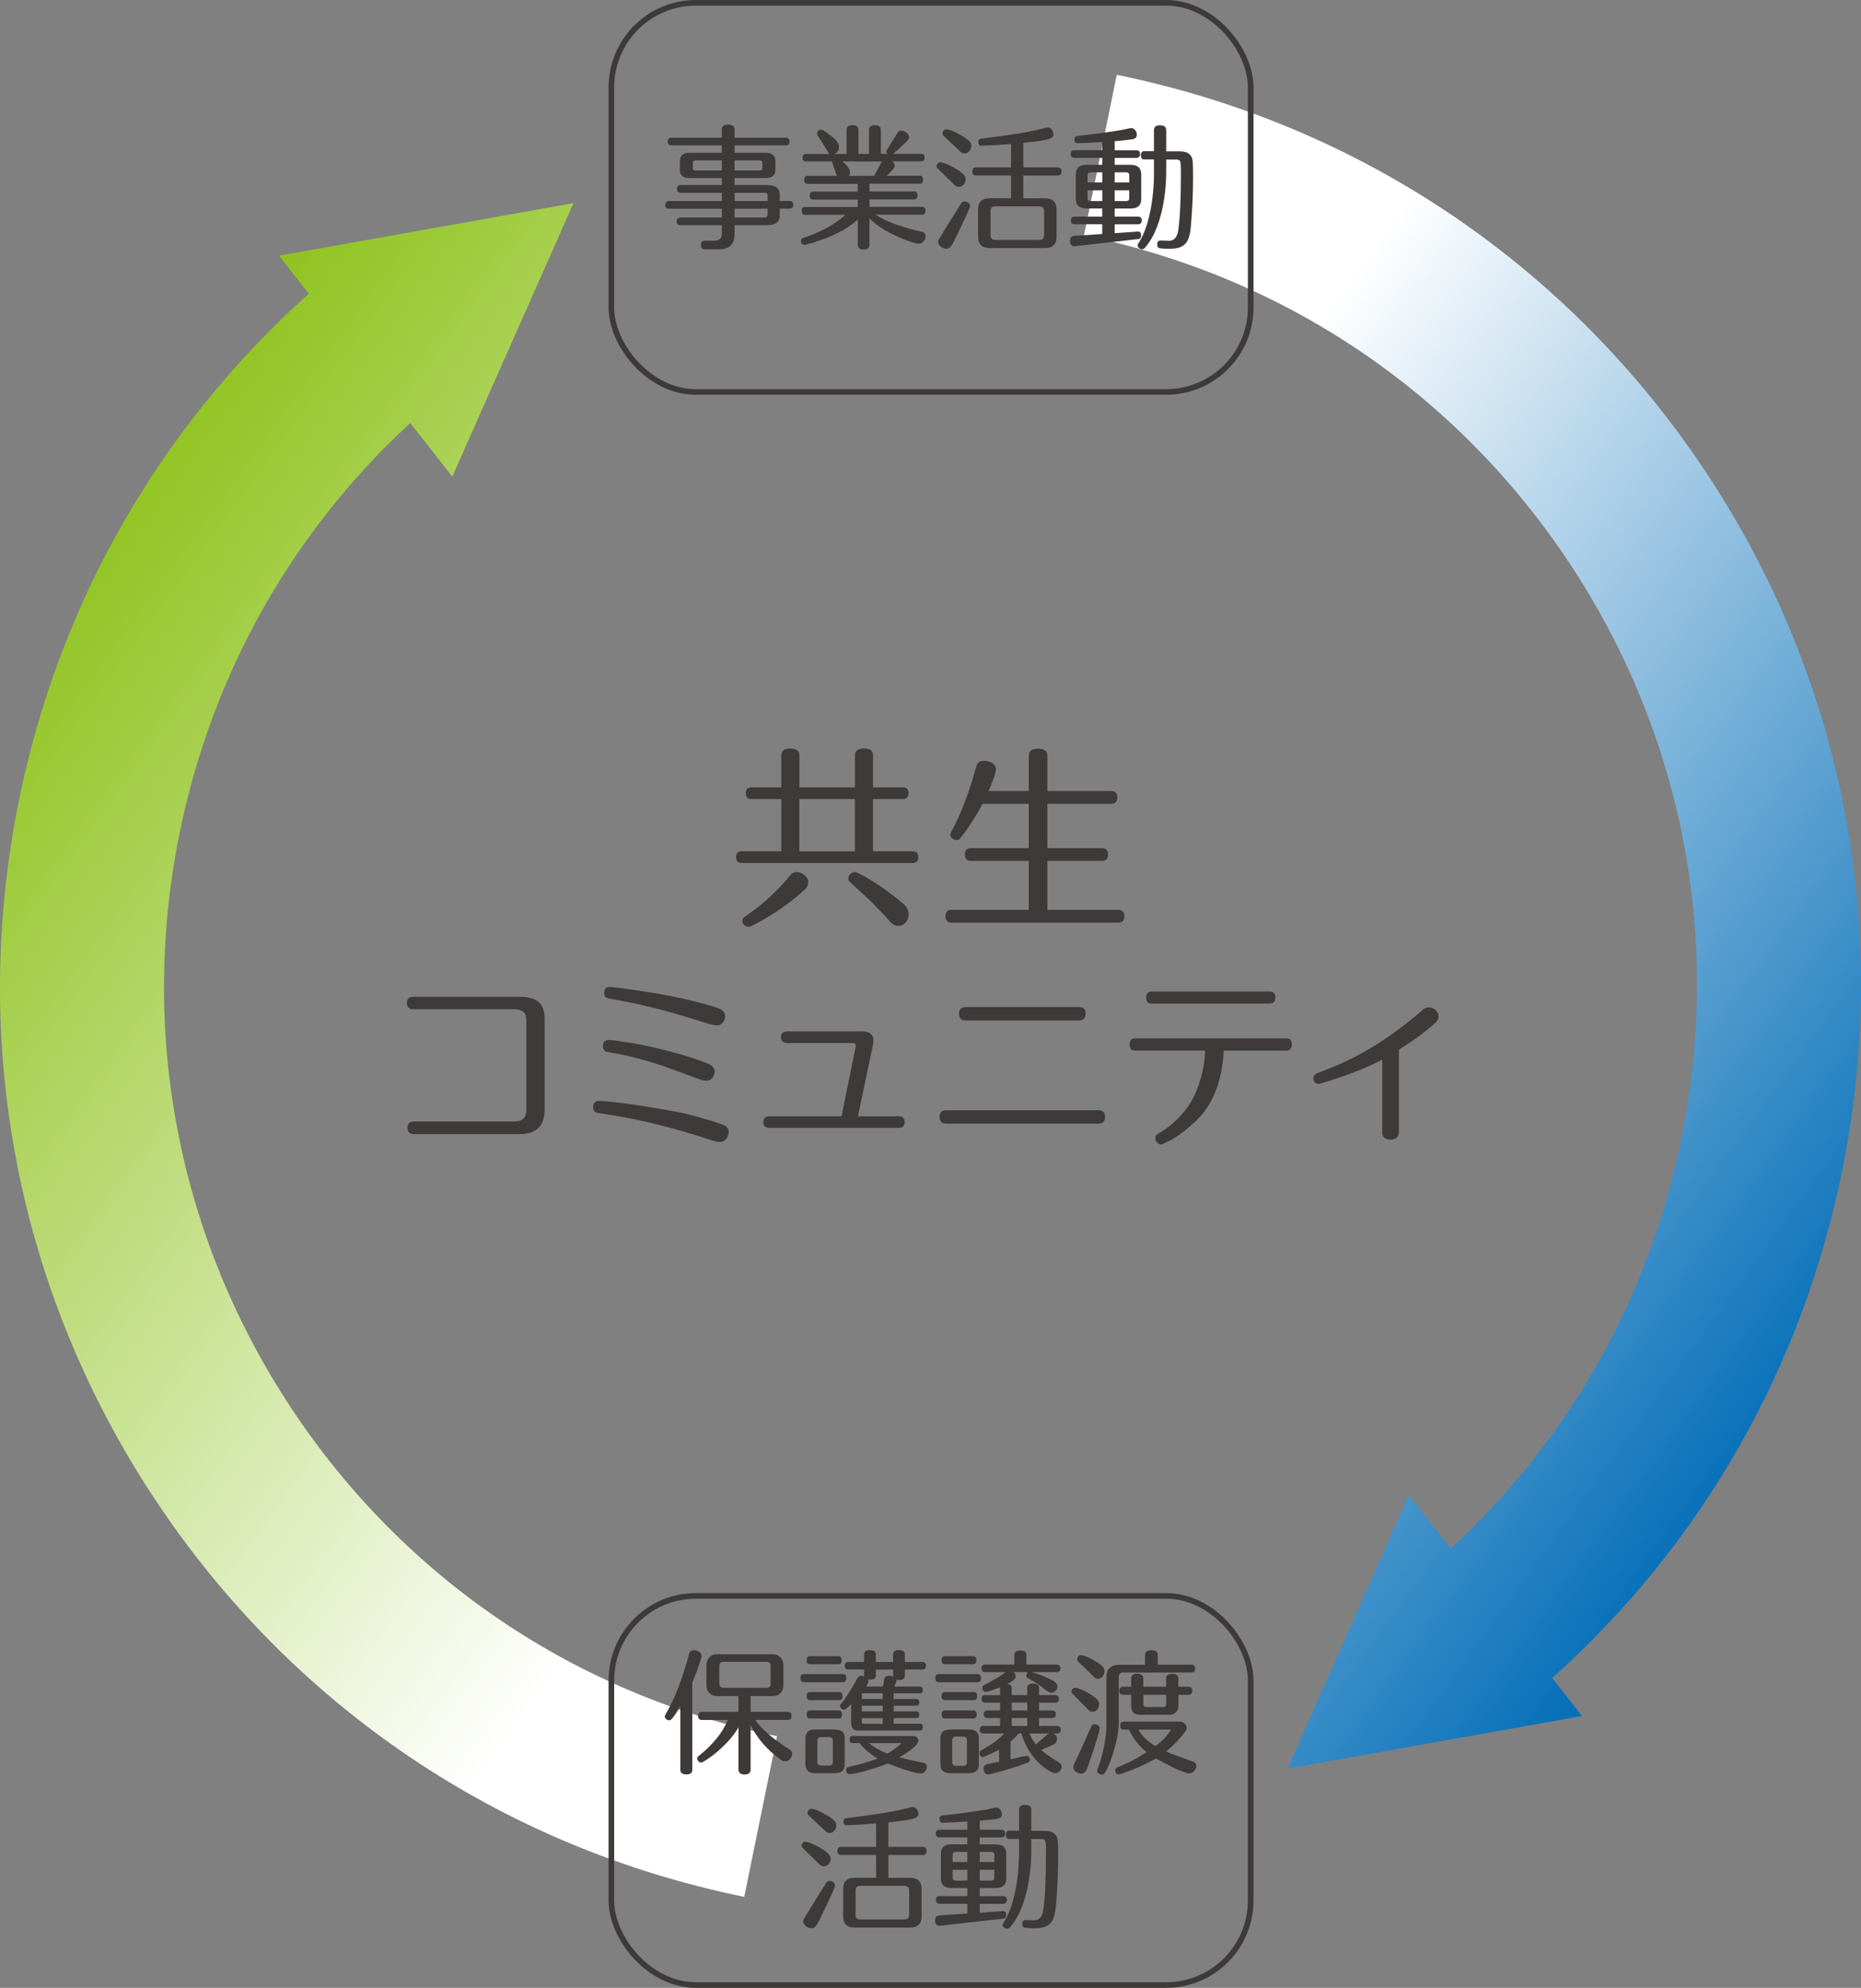
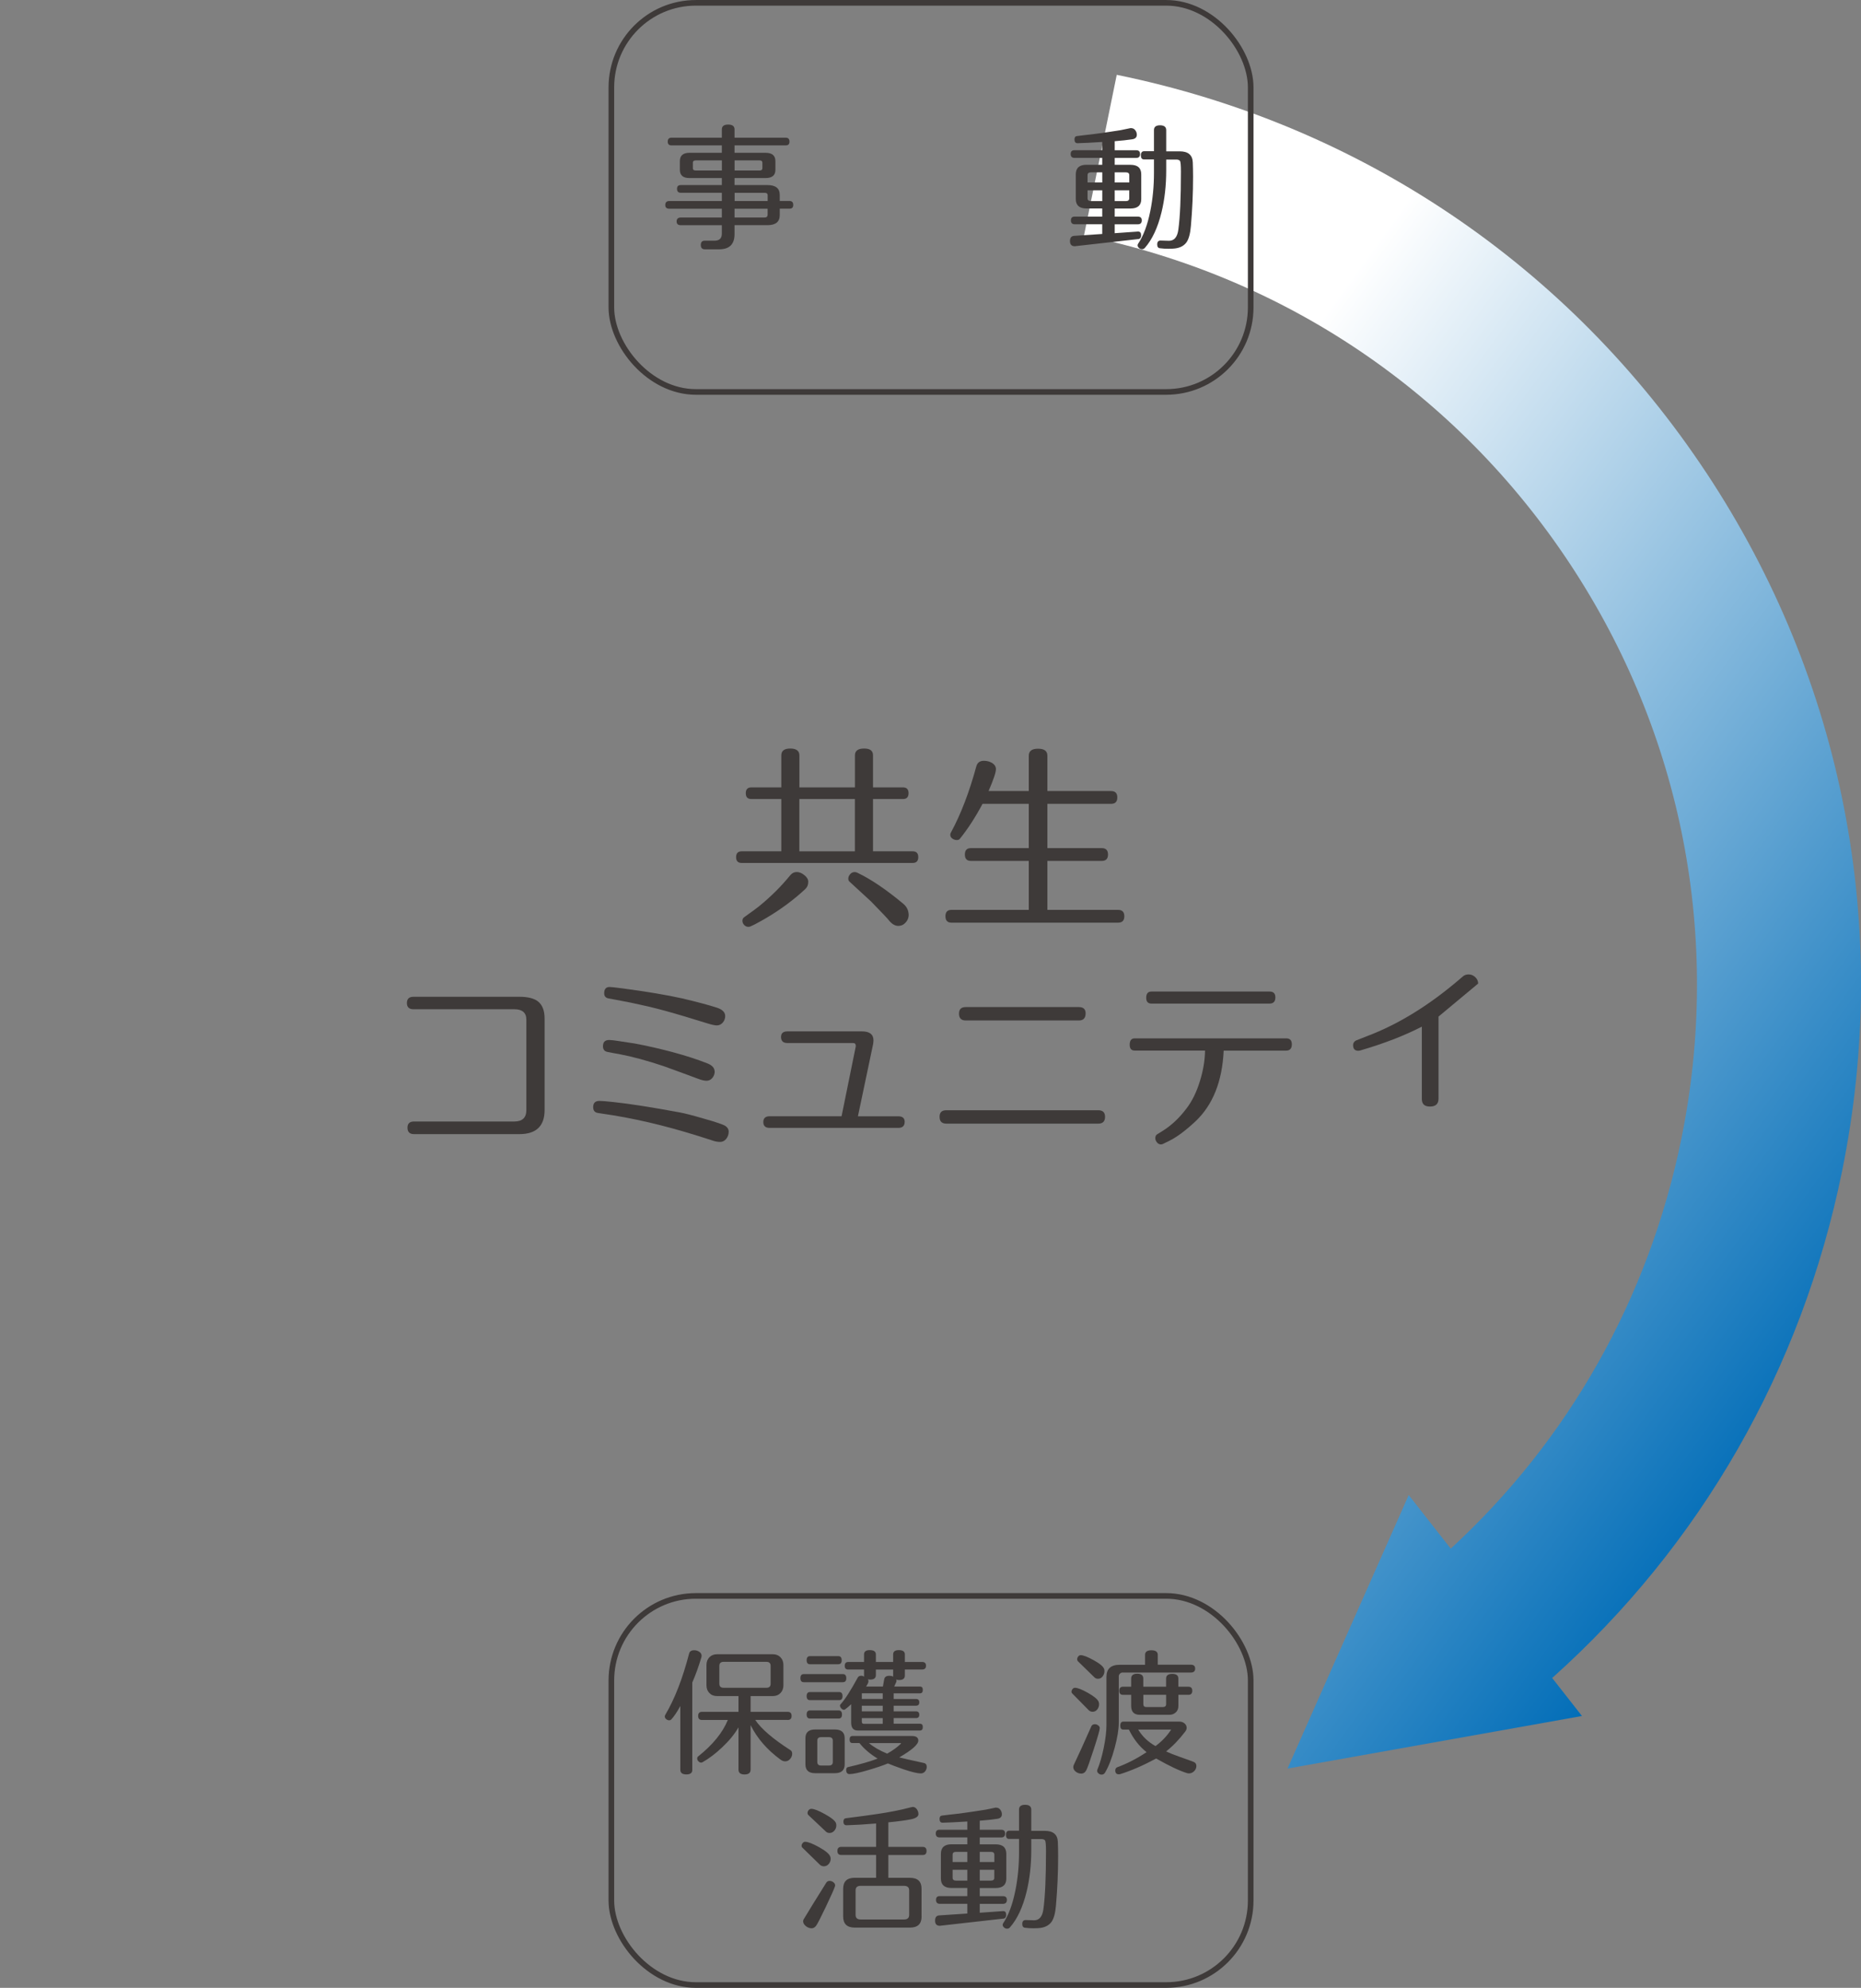
<svg xmlns="http://www.w3.org/2000/svg" id="_レイヤー_2" viewBox="0 0 454.01 484.85">
  <rect x="0" y="0" width="454.01" height="484.85" fill="#808080" stroke="none" />
  <defs>
    <style>.cls-1{fill:url(#linear-gradient);}.cls-2{fill:#3e3a39;}.cls-3{fill:url(#linear-gradient-2);}.cls-4{fill:none;stroke:#3e3a39;stroke-width:1.37px;}</style>
    <linearGradient id="linear-gradient" x1="187.44" y1="135.24" x2="452.07" y2="327.51" gradientUnits="userSpaceOnUse">
      <stop offset=".23" stop-color="#fff" />
      <stop offset="1" stop-color="#036eb8" />
    </linearGradient>
    <linearGradient id="linear-gradient-2" x1="451.88" y1="-1440.88" x2="716.52" y2="-1248.61" gradientTransform="translate(718.46 -1095.23) rotate(-180)" gradientUnits="userSpaceOnUse">
      <stop offset=".21" stop-color="#fff" />
      <stop offset="1" stop-color="#8fc31f" />
    </linearGradient>
  </defs>
  <g id="_コンテンツ">
    <path class="cls-1" d="m416.31,115.37c-33.42-50.53-84.51-85.02-143.87-97.12l-7.99,39.19c48.89,9.97,90.97,38.38,118.5,80,27.52,41.62,37.19,91.46,27.23,140.35-7.94,38.93-27.58,73.54-56.26,99.93l-10.25-13.07-29.57,66.71,71.84-12.82-7.27-9.27c36.13-32.3,60.85-75.15,70.7-123.5,12.1-59.36.36-119.88-33.06-170.41Z" />
-     <path class="cls-3" d="m37.7,365.53c33.42,50.53,84.51,85.02,143.87,97.12l7.99-39.19c-48.89-9.97-90.97-38.38-118.5-80-27.52-41.62-37.19-91.46-27.23-140.35,7.94-38.93,27.58-73.54,56.26-99.93l10.25,13.07,29.57-66.71-71.84,12.82,7.27,9.27C39.22,103.92,14.5,146.77,4.64,195.12c-12.1,59.36-.36,119.88,33.06,170.41Z" />
    <path class="cls-2" d="m190.23,52.45c0,1.65-1,2.47-3,2.47h-8.03v2.17c0,2.48-1.25,3.72-3.75,3.72h-3.49c-.66,0-.99-.35-.99-1.05s.31-1.05.92-1.05h2.4c1.21,0,1.81-.57,1.81-1.71v-2.07h-10.01c-.68,0-1.02-.31-1.02-.92s.34-.96,1.02-.96h10.01v-2.14h-12.81c-.66,0-.99-.3-.99-.89,0-.66.33-.99.99-.99h12.81v-2.01h-10.01c-.61,0-.92-.32-.92-.96s.31-.92.92-.92h10.01v-1.71h-7.9c-1.56,0-2.34-.67-2.34-2.01v-2.11c0-1.36.78-2.04,2.34-2.04h7.9v-1.81h-12.28c-.62,0-.92-.31-.92-.92s.31-.96.92-.96h12.28v-2.01c0-.79.52-1.19,1.55-1.19s1.55.4,1.55,1.19v2.01h12.48c.61,0,.92.32.92.96s-.31.92-.92.92h-12.48v1.81h7.57c1.6,0,2.4.68,2.4,2.04v2.11c0,1.34-.8,2.01-2.4,2.01h-7.57v1.71h8.03c2,0,3,.8,3,2.4v1.48h2.37c.61,0,.92.32.92.96s-.31.92-.92.92h-2.37v1.55Zm-14.12-13.33h-6.39c-.46,0-.69.19-.69.56v1.35c0,.37.23.56.69.56h6.39v-2.47Zm9.88,1.91v-1.35c0-.37-.22-.56-.66-.56h-6.12v2.47h6.12c.44,0,.66-.19.66-.56Zm-6.78,8h8.07v-1.38c0-.42-.24-.62-.72-.62h-7.34v2.01Zm0,4.02h7.34c.48,0,.72-.24.72-.72v-1.42h-8.07v2.14Z" />
-     <path class="cls-2" d="m209.26,53.53c-2.68,2.55-6.9,4.6-12.68,6.16-.11.02-.21.03-.3.03-.57,0-.86-.32-.86-.95,0-.4.16-.64.49-.72,4.28-1.4,7.73-3.29,10.34-5.66h-9.84c-.55,0-.82-.32-.82-.96s.27-.95.82-.95h12.84v-1.81h-10.9c-.55,0-.82-.32-.82-.95s.27-.99.82-.99h10.9v-1.88h-12.25c-.55,0-.82-.32-.82-.96s.27-.99.82-.99h7.18c-.81-2.3-1.22-3.42-1.22-3.36,0-.04.01-.1.03-.17h-6.39c-.55,0-.82-.3-.82-.89s.27-.92.82-.92h5.86c-.18-.07-.3-.17-.36-.3-.57-1.01-1.43-2.38-2.57-4.12-.11-.18-.16-.36-.16-.56,0-.61.33-.92.99-.92.18,0,.35.05.53.16,2.24,1.47,3.47,2.61,3.69,3.42.07.24.1.47.1.69,0,.81-.38,1.35-1.15,1.61h3v-5.83c0-.79.48-1.18,1.45-1.18s1.45.39,1.45,1.18v5.83h2.57v-5.83c0-.79.48-1.18,1.45-1.18s1.45.39,1.45,1.18v5.83h1.65c-.22-.2-.33-.41-.33-.63,0-.09.03-.17.1-.26.57-.94,1.47-2.39,2.7-4.35.2-.29.48-.43.86-.43.44,0,.87.16,1.28.49.42.33.63.69.63,1.09,0,.29-.12.55-.36.79-.81.86-1.99,1.95-3.52,3.29h6.85c.55,0,.82.31.82.92s-.27.89-.82.89h-7.11c.42.29.63.63.63,1.02,0,.22-.08.45-.23.69-.55.68-1.13,1.28-1.75,1.81h8.07c.55,0,.82.33.82.99s-.27.96-.82.96h-12.25v1.88h10.9c.55,0,.82.33.82.99s-.27.95-.82.95h-10.9v1.81h12.84c.55,0,.82.32.82.95s-.27.96-.82.96h-11.36c2.35,1.6,6.15,3.01,11.39,4.21.55.11.82.46.82,1.05,0,.48-.17.91-.51,1.28-.34.37-.75.56-1.23.56-.13,0-.27-.02-.43-.07-1.84-.44-3.82-1.2-5.93-2.27-2.46-1.23-4.32-2.52-5.6-3.89v6.42c0,.81-.47,1.22-1.42,1.22s-1.42-.41-1.42-1.22v-6.16Zm-1.88-11.42c0,.29-.09.55-.26.79h6.12c.7-1.27,1.34-2.45,1.91-3.52h-9.61c1.23,1.01,1.84,1.92,1.84,2.73Z" />
-     <path class="cls-2" d="m235.47,43.16c.07.2.1.4.1.59,0,.46-.16.88-.48,1.25-.32.37-.71.56-1.17.56-.39,0-.72-.13-.99-.39-.92-.9-2.34-2.28-4.25-4.15-.13-.11-.2-.26-.2-.46,0-.24.09-.47.26-.67.18-.21.37-.31.59-.31.7,0,1.84.44,3.42,1.32,1.58.88,2.48,1.63,2.7,2.27Zm1.15,7.28c-.2.64-.94,2.3-2.22,4.99-1.28,2.69-2.08,4.24-2.39,4.64-.31.41-.67.61-1.09.61-.48,0-.93-.16-1.35-.49-.48-.37-.72-.79-.72-1.25,0-.2.07-.38.2-.56,1.25-2.08,3.07-5.04,5.47-8.86.18-.26.44-.4.79-.4.33,0,.64.11.92.33.29.22.43.47.43.76,0,.07-.01.14-.03.23Zm.26-15.38c.04.18.07.35.07.53,0,.48-.16.91-.48,1.28-.32.37-.71.56-1.17.56-.42,0-.76-.15-1.02-.46-.02,0-1.39-1.29-4.12-3.88-.15-.13-.23-.31-.23-.53,0-.26.09-.5.28-.71.19-.21.4-.31.64-.31.66,0,1.78.44,3.36,1.32,1.58.88,2.47,1.61,2.67,2.21Zm20.87,22.75c0,1.8-.94,2.7-2.83,2.7h-13.47c-1.89,0-2.83-.9-2.83-2.7v-6.78c0-1.78.94-2.67,2.83-2.67h5.2v-5.56h-8.49c-.64,0-.95-.33-.95-.99s.32-.99.95-.99h8.49v-5.7c-2.9.24-5.3.38-7.21.43-.5,0-.76-.3-.76-.89,0-.5.2-.78.59-.82,3.47-.44,6.06-.79,7.77-1.05,2.94-.44,5.5-.94,7.67-1.51.2-.07.49-.13.89-.2.39,0,.72.19.99.56.26.37.4.77.4,1.19,0,.59-.61,1.02-1.83,1.27-1.22.25-3.06.5-5.51.74v5.99h8.4c.61,0,.92.33.92.99s-.31.99-.92.99h-8.4v5.56h5.27c1.89,0,2.83.89,2.83,2.67v6.78Zm-3.03-.4v-5.99c0-.72-.42-1.09-1.25-1.09h-10.6c-.81,0-1.22.36-1.22,1.09v5.99c0,.75.41,1.12,1.22,1.12h10.6c.83,0,1.25-.37,1.25-1.12Z" />
    <path class="cls-2" d="m262.89,34.93c-.51,0-.76-.31-.76-.92,0-.5.2-.78.59-.82l1.88-.23c2-.2,4.94-.6,8.82-1.22l2.37-.49h.13c.42,0,.76.16,1.02.49.26.33.4.7.4,1.12,0,.64-.38,1.01-1.15,1.12-1.19.18-2.6.33-4.25.46v2.21h5.27c.61,0,.92.31.92.92s-.31.95-.92.95h-5.27v1.68h3.85c1.76,0,2.63.78,2.63,2.34v6.02c0,1.54-.88,2.3-2.63,2.3h-3.85v1.98h5.66c.64,0,.95.31.95.92s-.32.95-.95.95h-5.66v2.17l5.63-.4h.1c.48,0,.72.31.72.92,0,.48-.18.78-.53.89l-15.41,1.74c-.09.02-.16.03-.23.03-.79,0-1.19-.42-1.19-1.25,0-.46.11-.8.33-1.02.18-.15.4-.24.66-.26l6.88-.46v-2.37h-6.72c-.61,0-.92-.32-.92-.95s.31-.92.92-.92h6.72v-1.98h-3.85c-1.73,0-2.6-.77-2.6-2.3v-6.02c0-1.56.87-2.34,2.6-2.34h3.85v-1.68h-6.78c-.61,0-.92-.32-.92-.95s.31-.92.92-.92h6.78v-2.01c-2.77.18-4.77.27-6.02.3Zm6.02,9.58v-2.47h-2.77c-.55,0-.82.23-.82.69v1.78h3.59Zm0,4.54v-2.63h-3.59v1.94c0,.46.27.69.82.69h2.77Zm3.03-7.01v2.47h3.56v-1.78c0-.46-.27-.69-.82-.69h-2.73Zm0,4.38v2.63h2.73c.55,0,.82-.23.82-.69v-1.94h-3.56Zm9.58-14.68c0-.79.49-1.18,1.48-1.18s1.51.39,1.51,1.18v5.17h3.29c2.04,0,3.11.89,3.19,2.67.04,1.05.07,2.23.07,3.52,0,4.02-.18,8.02-.53,12.02-.15,1.82-.5,3.14-1.05,3.95-.7.99-1.83,1.51-3.39,1.58-.35.02-.69.03-1.02.03-.72,0-1.42-.04-2.07-.13-.46-.04-.69-.35-.69-.92,0-.64.27-.96.82-.96.15,0,.5.01,1.05.03.42.02.76.03,1.02.03,1.27,0,2.03-.91,2.27-2.73.42-3.07.63-7.78.63-14.12,0-1.58-.08-2.46-.25-2.65-.16-.19-.42-.29-.77-.31h-2.57v2.6c0,3.69-.38,7.11-1.15,10.27-.92,3.75-2.27,6.64-4.05,8.66-.18.22-.41.33-.69.33s-.54-.1-.76-.3c-.22-.2-.33-.41-.33-.63,0-.13.03-.25.1-.36,1.32-1.95,2.32-4.63,3-8.03.59-2.92.89-6.01.89-9.28v-3.29h-2.4c-.53,0-.79-.33-.79-.99s.26-1.02.79-1.02h2.4v-5.14Z" />
    <path class="cls-2" d="m168.9,431.67c0,.75-.48,1.12-1.45,1.12s-1.48-.37-1.48-1.12v-15.57c-.77,1.43-1.5,2.52-2.21,3.29-.13.13-.3.2-.49.2-.26,0-.51-.09-.74-.28-.23-.19-.35-.4-.35-.64,0-.15.04-.3.13-.43,2.28-3.84,4.21-8.8,5.79-14.88.13-.57.55-.86,1.25-.86.46,0,.88.13,1.25.38.37.25.56.58.56.97,0,.11-.01.21-.03.3-.68,2.3-1.43,4.38-2.24,6.22v21.3Zm23.28-12.18h-7.94c1.45,2.17,4.31,4.63,8.59,7.38.29.18.43.46.43.86,0,.46-.16.89-.49,1.28-.33.4-.74.59-1.22.59-.4,0-.79-.15-1.19-.46-3.23-2.37-5.64-5.16-7.24-8.36v10.83c0,.79-.49,1.19-1.48,1.19s-1.48-.39-1.48-1.19v-10.3c-.94,1.65-2.29,3.29-4.05,4.94-1.56,1.47-3.13,2.66-4.71,3.56-.13.07-.25.1-.36.1-.22,0-.43-.1-.64-.31-.21-.21-.31-.43-.31-.67s.08-.42.23-.53c3.58-2.85,5.99-5.82,7.24-8.89h-6.32c-.61,0-.92-.33-.92-.99s.31-.99.92-.99h8.92v-3.85h-5.24c-.77,0-1.39-.25-1.86-.74-.47-.49-.71-1.12-.71-1.89v-4.97c0-.75.24-1.37.71-1.86.47-.49,1.09-.74,1.86-.74h13.63c.77,0,1.39.25,1.86.74.47.49.71,1.11.71,1.86v4.97c0,.77-.24,1.4-.71,1.89-.47.49-1.09.74-1.86.74h-5.43v3.85h9.05c.64,0,.95.33.95.99s-.32.99-.95.99Zm-4.18-8.82v-4.35c0-.66-.34-.99-1.02-.99h-10.44c-.7,0-1.05.33-1.05.99v4.35c0,.66.35.99,1.05.99h10.44c.68,0,1.02-.33,1.02-.99Z" />
    <path class="cls-2" d="m205.64,410.3h-9.55c-.55,0-.82-.33-.82-.99s.27-.99.82-.99h9.55c.55,0,.82.34.82,1.02,0,.64-.27.95-.82.95Zm.43,20.02c0,1.45-.8,2.17-2.4,2.17h-4.81c-1.58,0-2.37-.72-2.37-2.17v-6.35c0-1.43.79-2.14,2.37-2.14h4.81c1.6,0,2.4.71,2.4,2.14v6.35Zm-1.55-24.4h-6.91c-.55,0-.82-.33-.82-.99s.27-.99.82-.99h6.91c.55,0,.82.34.82,1.02,0,.64-.27.95-.82.95Zm.2,8.76h-7.11c-.55,0-.82-.33-.82-.99s.27-.99.82-.99h7.11c.55,0,.82.33.82.99s-.27.99-.82.99Zm-.13,4.48h-6.98c-.55,0-.82-.33-.82-.99s.27-.99.82-.99h6.98c.55,0,.82.34.82,1.02,0,.64-.27.96-.82.96Zm-1.42,10.6v-5.2c0-.57-.31-.86-.92-.86h-1.94c-.61,0-.92.29-.92.86v5.2c0,.57.31.86.92.86h1.94c.61,0,.92-.29.92-.86Zm4.48-14.09c-.55.53-1.04.94-1.48,1.25-.09.07-.19.1-.3.1-.22,0-.43-.12-.64-.35-.21-.23-.31-.46-.31-.67,0-.11.03-.2.1-.26,1.08-1.16,2.49-3.36,4.25-6.59.15-.28.45-.43.89-.43.18,0,.4.07.66.2-.02-.11-.03-.23-.03-.36v-1.35h-3.85c-.57,0-.86-.3-.86-.89,0-.64.29-.96.86-.96h3.85v-1.84c0-.7.46-1.05,1.38-1.05,1.01,0,1.51.35,1.51,1.05v1.84h4.21v-1.84c0-.7.46-1.05,1.38-1.05.99,0,1.48.35,1.48,1.05v1.84h4.21c.64,0,.95.31.95.92s-.32.92-.95.92h-4.21v1.48c0,.72-.47,1.09-1.42,1.09-.24,0-.47-.04-.69-.13.04.11.07.21.07.3,0,.13-.02.24-.07.33l-.49,1.09h6.29c.46,0,.69.26.69.79,0,.57-.23.86-.69.86h-6.42v1.38h5.43c.55,0,.82.27.82.82s-.27.82-.82.82h-5.43v1.38h5.43c.55,0,.82.27.82.82s-.27.82-.82.82h-5.43v1.38h6.42c.46,0,.69.26.69.79,0,.57-.23.86-.69.86h-15.18c-1.08,0-1.61-.65-1.61-1.94v-4.48Zm11.75,12.97c.72.2,2.7.65,5.93,1.35.5.09.76.41.76.95,0,.42-.14.79-.41,1.12-.27.33-.62.49-1.04.49h-.03c-.86-.02-2.26-.36-4.21-1.02-1.62-.57-2.89-1.04-3.79-1.42-1.16.48-2.71,1.01-4.64,1.58-2.28.68-3.85,1.02-4.71,1.02-.55,0-.82-.33-.82-.99,0-.42.15-.66.46-.72,3.05-.7,5.45-1.39,7.21-2.07-1.82-1.1-3.3-2.36-4.44-3.79h-1.71c-.46,0-.69-.28-.69-.86s.23-.86.69-.86h14.52c1.03,0,1.55.37,1.55,1.12,0,.94-1.54,2.3-4.61,4.08Zm-4.05-15.64h-5.1v1.38h5.1v-1.38Zm-5.1,4.41h5.1v-1.38h-5.1v1.38Zm5.1,1.65h-5.1v.86c0,.35.15.53.46.53h4.64v-1.38Zm-4.08-7.7h4.12l.33-1.81c.11-.55.53-.82,1.25-.82.37,0,.69.07.95.2-.02-.07-.03-.14-.03-.23v-1.48h-4.21v1.35c0,.72-.46,1.09-1.38,1.09-.2,0-.38-.02-.56-.07.09.15.13.32.13.49,0,.29-.2.71-.59,1.28Zm5.17,16.36c1.34-.75,2.47-1.57,3.39-2.47l-.1-.1h-7.74c1.1.94,2.58,1.8,4.44,2.57Z" />
-     <path class="cls-2" d="m238.5,410.3h-9.48c-.55,0-.82-.33-.82-.99s.27-.99.82-.99h9.48c.55,0,.82.34.82,1.02,0,.64-.27.95-.82.95Zm.3,20.02c0,1.45-.8,2.17-2.4,2.17h-4.61c-1.58,0-2.37-.72-2.37-2.17v-6.35c0-1.43.79-2.14,2.37-2.14h4.61c1.6,0,2.4.71,2.4,2.14v6.35Zm-1.42-24.4h-6.85c-.55,0-.82-.33-.82-.99s.27-.99.82-.99h6.85c.55,0,.82.34.82,1.02,0,.64-.27.95-.82.95Zm.2,8.76h-7.05c-.55,0-.82-.33-.82-.99s.27-.99.82-.99h7.05c.55,0,.82.33.82.99s-.27.99-.82.99Zm-.13,4.48h-6.91c-.55,0-.82-.33-.82-.99s.27-.99.82-.99h6.91c.55,0,.82.34.82,1.02,0,.64-.27.96-.82.96Zm-1.55,10.67v-5.4c0-.57-.31-.86-.92-.86h-1.75c-.61,0-.92.29-.92.86v5.4c0,.57.31.86.92.86h1.75c.61,0,.92-.29.92-.86Zm4.58-17.19c-.55,0-.82-.35-.82-1.05,0-.26.08-.43.23-.49.94-.46,2.3-1.22,4.08-2.27.31-.22.76-.55,1.35-.99h-4.91c-.64,0-.95-.31-.95-.92s.32-.92.95-.92h7.05v-2.4c0-.7.48-1.05,1.45-1.05s1.48.35,1.48,1.05v2.4h7.41c.61,0,.92.31.92.92s-.31.92-.92.92h-6.12c.77.18,1.8.54,3.09,1.09,1.03.44,1.78.79,2.24,1.05.64.4.96.88.96,1.45,0,.39-.19.75-.56,1.05-.29.26-.58.39-.89.39-.37,0-.85-.23-1.42-.69-1.29-1.05-2.73-2.01-4.31-2.86-.26-.15-.4-.38-.4-.69,0-.37.15-.64.46-.79h-3.56c.33.31.49.67.49,1.09,0,.51-.67,1.11-2.01,1.81.7.11,1.05.45,1.05,1.02v1.68h3.79v-1.75c0-.7.47-1.05,1.42-1.05s1.45.35,1.45,1.05v1.75h3.92c.61,0,.92.31.92.92s-.31.92-.92.92h-3.92v1.91h3.19c.61,0,.92.31.92.92s-.31.92-.92.92h-3.19v1.94h4.35c.64,0,.95.31.95.92s-.32.92-.95.92h-.89c.61.26.92.71.92,1.35,0,.5-.18.89-.53,1.15-.24.18-1.35.68-3.33,1.51.99.9,2.45,1.92,4.38,3.06.42.24.63.58.63,1.02,0,.4-.16.76-.48,1.09-.32.33-.68.49-1.07.49-.46,0-1.11-.28-1.94-.82-3.03-2.02-5.15-4.97-6.35-8.86h-.66c-.59.72-1.25,1.39-1.98,2.01v4.31c.68-.18,1.35-.34,2.01-.49.97-.22,1.61-.33,1.94-.33.5,0,.76.29.76.86,0,.39-.16.65-.49.76-2.72,1.03-5.74,1.95-9.05,2.77-.33.07-.55.1-.66.1-.72,0-1.09-.52-1.09-1.55,0-.51.36-.85,1.09-1.02.15-.02,1.05-.2,2.7-.53v-2.93c-.46.26-1.67.83-3.62,1.71-.11.04-.22.07-.33.07-.55,0-.82-.33-.82-.99,0-.29.09-.47.26-.56,2.63-1.4,4.54-2.8,5.73-4.18h-5.04c-.61,0-.92-.31-.92-.92s.31-.92.92-.92h4.05v-1.94h-3.03c-.64,0-.95-.31-.95-.92s.32-.92.95-.92h3.03v-1.91h-3.56c-.64,0-.95-.31-.95-.92s.32-.92.95-.92h3.56v-1.68c0-.09.01-.16.03-.23-1.91.75-3.08,1.12-3.52,1.12Zm10.14,4.54v-1.91h-3.79v1.91h3.79Zm0,3.79v-1.94h-3.79v1.94h3.79Zm4.41,2.5c.37-.35.68-.57.92-.66h-4.81c.42.99.94,1.88,1.58,2.67.72-.61,1.49-1.28,2.3-2.01Z" />
    <path class="cls-2" d="m268.03,415.11c.07.18.1.36.1.56,0,.48-.15.91-.44,1.28-.3.37-.68.56-1.14.56-.35,0-.66-.12-.92-.36-.88-.9-2.22-2.26-4.02-4.08-.13-.11-.2-.25-.2-.43,0-.24.08-.47.25-.67.16-.21.36-.31.58-.31.66,0,1.73.42,3.23,1.27,1.49.84,2.35,1.58,2.57,2.19Zm-3.05,16.71c-.27.49-.64.75-1.1.77h-.1c-.5,0-.95-.16-1.35-.48-.4-.32-.59-.69-.59-1.1,0-.18.03-.34.1-.49,1.12-2.35,2.56-5.51,4.31-9.48.15-.33.44-.49.86-.49.28,0,.55.09.81.28.25.19.38.41.38.67,0,.42-.48,2.12-1.45,5.1-.97,2.99-1.59,4.72-1.86,5.22Zm4.39-24.74c.04.15.07.33.07.53,0,.46-.15.88-.44,1.27s-.68.58-1.14.58c-.37,0-.69-.14-.95-.43-.02-.02-1.33-1.29-3.92-3.82-.13-.13-.2-.31-.2-.53,0-.24.09-.47.26-.67.18-.21.37-.31.59-.31.64,0,1.71.42,3.21,1.25,1.5.83,2.34,1.55,2.52,2.14Zm9.98-1.05v-2.4c0-.75.52-1.12,1.55-1.12s1.55.37,1.55,1.12v2.4h8.07c.7,0,1.05.32,1.05.95s-.35.96-1.05.96h-16.66c-.24,0-.46.09-.64.28-.19.19-.28.39-.28.61v11.36c0,1.58-.33,3.6-.99,6.06-.68,2.55-1.46,4.57-2.34,6.06-.2.35-.48.53-.86.53-.29,0-.54-.1-.76-.3-.22-.2-.33-.41-.33-.62,0-.09.01-.16.03-.23.61-1.45,1.14-3.25,1.58-5.4.44-2.15.66-4.01.66-5.56v-11.72c0-1.98,1.08-2.96,3.23-2.96h6.19Zm9.81,16.3c-1.51,1.98-3.07,3.59-4.67,4.84.81.4,1.93.85,3.36,1.35,1.69.59,2.81,1,3.36,1.22.44.18.66.5.66.99s-.18.88-.53,1.25c-.35.37-.78.56-1.28.56-.18,0-.34-.02-.49-.07-1.84-.57-4.35-1.76-7.51-3.56-3.18,1.71-6.12,2.98-8.82,3.82-.09.02-.19.03-.3.03-.57,0-.86-.32-.86-.95,0-.4.18-.66.53-.79,2.35-.86,4.72-2.07,7.11-3.66-1.76-1.38-3.19-3.21-4.31-5.5h-1.35c-.51,0-.76-.32-.76-.96s.25-.99.76-.99h13.66c.5,0,.93.15,1.27.44.34.3.51.65.51,1.07,0,.31-.11.6-.33.89Zm.76-8.96h-2.44v2.7c0,.68-.21,1.21-.64,1.6-.43.38-.94.58-1.53.58h-7.24c-1.4,0-2.11-.72-2.11-2.17v-2.7h-1.98c-.61,0-.92-.33-.92-.99s.31-.99.92-.99h1.98v-1.98c0-.79.49-1.19,1.48-1.19s1.48.4,1.48,1.19v1.98h5.56v-1.98c0-.77.5-1.15,1.51-1.15s1.48.38,1.48,1.15v1.98h2.44c.64,0,.96.33.96.99s-.32.99-.96.99Zm-8.03,12.51c1.56-1.14,2.83-2.48,3.82-4.02h-8.03c.99,1.65,2.39,2.99,4.21,4.02Zm2.6-12.51h-5.56v2.27c0,.48.24.72.72.72h4.02c.55,0,.82-.24.82-.72v-2.27Z" />
    <path class="cls-2" d="m202.55,452.8c.07.2.1.4.1.59,0,.46-.16.88-.48,1.25-.32.37-.71.56-1.17.56-.4,0-.72-.13-.99-.39-.92-.9-2.34-2.28-4.25-4.15-.13-.11-.2-.26-.2-.46,0-.24.09-.47.26-.67.18-.21.37-.31.59-.31.7,0,1.84.44,3.42,1.32,1.58.88,2.48,1.63,2.7,2.27Zm1.15,7.28c-.2.64-.94,2.3-2.22,4.99-1.28,2.69-2.08,4.24-2.39,4.64-.31.41-.67.61-1.09.61-.48,0-.93-.17-1.35-.49-.48-.37-.72-.79-.72-1.25,0-.2.07-.38.2-.56,1.25-2.08,3.07-5.04,5.47-8.86.18-.26.44-.4.79-.4.33,0,.64.11.92.33.29.22.43.47.43.76,0,.07-.01.14-.03.23Zm.26-15.38c.04.18.07.35.07.53,0,.48-.16.91-.48,1.28-.32.37-.71.56-1.17.56-.42,0-.76-.15-1.02-.46-.02,0-1.39-1.29-4.12-3.88-.15-.13-.23-.31-.23-.53,0-.26.09-.5.28-.71.19-.21.4-.31.64-.31.66,0,1.78.44,3.36,1.32,1.58.88,2.47,1.61,2.67,2.21Zm20.87,22.75c0,1.8-.94,2.7-2.83,2.7h-13.47c-1.89,0-2.83-.9-2.83-2.7v-6.78c0-1.78.94-2.67,2.83-2.67h5.2v-5.56h-8.49c-.64,0-.95-.33-.95-.99s.32-.99.95-.99h8.49v-5.7c-2.9.24-5.3.38-7.21.43-.5,0-.76-.3-.76-.89,0-.5.2-.78.59-.82,3.47-.44,6.06-.79,7.77-1.05,2.94-.44,5.5-.94,7.67-1.51.2-.07.49-.13.89-.2.4,0,.72.19.99.56.26.37.39.77.39,1.19,0,.59-.61,1.02-1.83,1.27-1.22.25-3.06.5-5.51.74v5.99h8.4c.61,0,.92.33.92.99s-.31.99-.92.99h-8.4v5.56h5.27c1.89,0,2.83.89,2.83,2.67v6.78Zm-3.03-.4v-5.99c0-.72-.42-1.09-1.25-1.09h-10.6c-.81,0-1.22.36-1.22,1.09v5.99c0,.75.41,1.12,1.22,1.12h10.6c.83,0,1.25-.37,1.25-1.12Z" />
    <path class="cls-2" d="m229.97,444.57c-.51,0-.76-.31-.76-.92,0-.5.2-.78.59-.82l1.88-.23c2-.2,4.94-.6,8.82-1.22l2.37-.49h.13c.42,0,.76.16,1.02.49.26.33.4.7.4,1.12,0,.64-.38,1.01-1.15,1.12-1.19.18-2.6.33-4.25.46v2.21h5.27c.61,0,.92.31.92.92s-.31.95-.92.95h-5.27v1.68h3.85c1.76,0,2.63.78,2.63,2.34v6.02c0,1.54-.88,2.3-2.63,2.3h-3.85v1.98h5.66c.64,0,.96.31.96.92s-.32.96-.96.96h-5.66v2.17l5.63-.4h.1c.48,0,.72.31.72.92,0,.48-.18.78-.53.89l-15.41,1.74c-.09.02-.16.03-.23.03-.79,0-1.18-.42-1.18-1.25,0-.46.11-.8.33-1.02.18-.15.39-.24.66-.26l6.88-.46v-2.37h-6.72c-.61,0-.92-.32-.92-.96s.31-.92.92-.92h6.72v-1.98h-3.85c-1.73,0-2.6-.77-2.6-2.3v-6.02c0-1.56.87-2.34,2.6-2.34h3.85v-1.68h-6.78c-.61,0-.92-.32-.92-.95s.31-.92.92-.92h6.78v-2.01c-2.77.18-4.77.27-6.02.3Zm6.02,9.58v-2.47h-2.77c-.55,0-.82.23-.82.69v1.78h3.59Zm0,4.54v-2.63h-3.59v1.94c0,.46.27.69.82.69h2.77Zm3.03-7.01v2.47h3.56v-1.78c0-.46-.27-.69-.82-.69h-2.73Zm0,4.38v2.63h2.73c.55,0,.82-.23.82-.69v-1.94h-3.56Zm9.58-14.68c0-.79.49-1.18,1.48-1.18s1.51.39,1.51,1.18v5.17h3.29c2.04,0,3.11.89,3.19,2.67.04,1.05.07,2.23.07,3.52,0,4.02-.18,8.02-.53,12.02-.15,1.82-.5,3.14-1.05,3.95-.7.99-1.83,1.51-3.39,1.58-.35.02-.69.03-1.02.03-.72,0-1.42-.04-2.07-.13-.46-.04-.69-.35-.69-.92,0-.64.27-.96.82-.96.15,0,.5.01,1.05.03.42.02.76.03,1.02.03,1.27,0,2.03-.91,2.27-2.73.42-3.07.63-7.78.63-14.12,0-1.58-.08-2.46-.25-2.65-.16-.19-.42-.29-.77-.31h-2.57v2.6c0,3.69-.38,7.11-1.15,10.27-.92,3.75-2.27,6.64-4.05,8.66-.18.22-.41.33-.69.33s-.54-.1-.76-.3c-.22-.2-.33-.41-.33-.63,0-.13.03-.25.1-.36,1.32-1.95,2.32-4.63,3-8.03.59-2.92.89-6.01.89-9.28v-3.29h-2.4c-.53,0-.79-.33-.79-.99s.26-1.02.79-1.02h2.4v-5.14Z" />
    <path class="cls-2" d="m222.64,210.48h-41.69c-.92,0-1.37-.47-1.37-1.42s.46-1.42,1.37-1.42h9.66v-12.75h-7.3c-.92,0-1.37-.47-1.37-1.42s.46-1.42,1.37-1.42h7.3v-7.82c0-1.1.73-1.66,2.18-1.66s2.23.55,2.23,1.66v7.82h13.55v-7.82c0-1.1.74-1.66,2.23-1.66s2.18.55,2.18,1.66v7.82h7.3c.92,0,1.37.47,1.37,1.42s-.46,1.42-1.37,1.42h-7.3v12.75h9.67c.92,0,1.37.47,1.37,1.42s-.46,1.42-1.37,1.42Zm-26.11,6.3c-2.84,2.65-6.03,5.02-9.57,7.11-.63.38-1.56.9-2.8,1.56l-1.09.52c-.16.06-.33.09-.52.09-.38,0-.71-.15-1-.45-.28-.3-.43-.64-.43-1.02,0-.41.16-.71.47-.9l1.37-1c.47-.32,1.2-.85,2.18-1.61,2.87-2.34,5.42-4.86,7.63-7.58.44-.54.98-.81,1.61-.81.6,0,1.22.25,1.85.76.63.5.95,1.04.95,1.61,0,.73-.22,1.3-.66,1.71Zm-1.52-9.14h13.55v-12.75h-13.55v12.75Zm26.67,15.49c0,.82-.33,1.53-1,2.13-.41.38-.93.57-1.56.57-.79,0-1.56-.47-2.32-1.42-.19-.28-1.63-1.8-4.31-4.55-1.55-1.42-3.29-3.02-5.21-4.79-.22-.19-.33-.44-.33-.76,0-.38.15-.74.45-1.09.3-.35.67-.52,1.11-.52.22,0,.46.06.71.19,3.25,1.55,6.96,4.06,11.13,7.53.85.7,1.29,1.6,1.33,2.7Z" />
    <path class="cls-2" d="m234.15,204.61c-.16.19-.4.28-.71.28-.41,0-.78-.12-1.11-.36-.33-.24-.5-.55-.5-.92,0-.22.06-.43.19-.62,2.4-4.42,4.45-9.78,6.16-16.06.25-.92.87-1.37,1.85-1.37.69,0,1.33.16,1.9.47.69.41,1.04.93,1.04,1.56,0,.79-.6,2.58-1.8,5.35h9.81v-8.62c0-1.14.76-1.71,2.27-1.71s2.27.57,2.27,1.71v8.62h15.54c1.01,0,1.52.52,1.52,1.56s-.51,1.56-1.52,1.56h-15.54v10.8h13.27c1.01,0,1.52.52,1.52,1.56s-.51,1.56-1.52,1.56h-13.27v11.94h17.25c1.01,0,1.52.52,1.52,1.56s-.51,1.56-1.52,1.56h-40.65c-.98,0-1.47-.52-1.47-1.56s.49-1.56,1.47-1.56h18.86v-11.94h-14.12c-.98,0-1.47-.52-1.47-1.56s.49-1.56,1.47-1.56h14.12v-10.8h-11.28c-1.77,3.32-3.62,6.16-5.54,8.53Z" />
    <path class="cls-2" d="m132.86,270.74c0,3.92-2.05,5.88-6.16,5.88h-25.68c-1.07,0-1.61-.52-1.61-1.56s.54-1.52,1.61-1.52h24.45c1.96,0,2.94-.93,2.94-2.79v-22.03c0-1.71-.98-2.56-2.94-2.56h-24.59c-1.07,0-1.61-.5-1.61-1.52s.54-1.52,1.61-1.52h25.82c2.02,0,3.52.36,4.5,1.09,1.11.85,1.66,2.26,1.66,4.22v22.32Z" />
    <path class="cls-2" d="m177.77,276.05c0,.63-.2,1.2-.59,1.71-.4.5-.89.76-1.49.76-.66,0-1.33-.13-1.99-.38-4.55-1.49-8.69-2.7-12.41-3.65-3.98-1.01-7.88-1.83-11.7-2.46-.88-.13-2.13-.32-3.74-.57-.76-.13-1.14-.6-1.14-1.42,0-1.01.5-1.52,1.52-1.52h.05c.54,0,1.67.09,3.41.28,3.89.41,9.24,1.25,16.06,2.51,1.23.22,3.21.73,5.92,1.52,3.03.85,4.81,1.46,5.33,1.82.52.36.78.83.78,1.4Zm-3.41-14.73c0,.6-.19,1.13-.57,1.59-.38.46-.85.69-1.42.69-.54,0-1.22-.16-2.04-.47-1.83-.69-4.63-1.72-8.39-3.08-4.04-1.36-7.72-2.35-11.04-2.98-.63-.09-1.56-.27-2.8-.52-.66-.16-1-.62-1-1.37,0-1.01.5-1.52,1.52-1.52.44,0,1.17.08,2.18.24.85.13,2.21.33,4.07.62,3.06.57,6.17,1.28,9.33,2.13,3.06.82,5.84,1.72,8.34,2.7,1.2.47,1.8,1.14,1.8,1.99Zm2.56-13.5c0,.6-.2,1.13-.59,1.59-.4.46-.88.69-1.45.69-.47,0-1.22-.16-2.23-.47-5.05-1.55-7.77-2.37-8.15-2.46-2.94-.85-5.65-1.55-8.15-2.08-1.33-.32-3.35-.73-6.06-1.23-.47-.09-1.07-.21-1.8-.33-.73-.13-1.09-.55-1.09-1.28,0-1.01.44-1.52,1.33-1.52.35,0,1.36.11,3.03.33,5.97.79,10.87,1.61,14.69,2.46,3.73.88,6.55,1.64,8.48,2.27,1.33.44,1.99,1.12,1.99,2.04Z" />
    <path class="cls-2" d="m220.7,273.63c0,.98-.52,1.47-1.56,1.47h-31.36c-1.04,0-1.56-.47-1.56-1.42s.52-1.42,1.56-1.42h17.53l3.46-17.01v-.19c0-.44-.22-.66-.66-.66h-16.01c-1.04,0-1.56-.49-1.56-1.47,0-.92.52-1.37,1.56-1.37h18.19c1.86,0,2.8.73,2.8,2.18,0,.25-.03.57-.09.95l-3.7,17.58h9.85c1.04,0,1.56.46,1.56,1.37Z" />
    <path class="cls-2" d="m269.59,272.4c0,1.11-.55,1.66-1.66,1.66h-37.05c-1.11,0-1.66-.55-1.66-1.66s.55-1.61,1.66-1.61h37.05c1.11,0,1.66.54,1.66,1.61Zm-4.74-25.25c0,1.17-.55,1.75-1.66,1.75h-27.57c-1.11,0-1.66-.55-1.66-1.66s.55-1.61,1.66-1.61h27.57c1.1,0,1.66.51,1.66,1.52Z" />
    <path class="cls-2" d="m313.79,256.25h-15.26c-.35,7.52-2.65,13.28-6.92,17.29-2.4,2.24-4.53,3.82-6.4,4.74l-1.56.76c-.16.06-.3.09-.43.09-.38,0-.7-.17-.97-.5-.27-.33-.4-.67-.4-1.02,0-.41.13-.71.38-.9l1.52-.95c2.05-1.29,3.93-3.06,5.64-5.31,1.42-1.83,2.54-4.11,3.36-6.82.79-2.56,1.2-5.02,1.23-7.39h-17.15c-.82,0-1.23-.47-1.23-1.42,0-1.04.41-1.56,1.23-1.56h36.96c.92,0,1.37.49,1.37,1.47s-.46,1.52-1.37,1.52Zm-4.07-11.47h-28.81c-.85,0-1.28-.47-1.28-1.42,0-1.01.43-1.52,1.28-1.52h28.81c.95,0,1.42.47,1.42,1.42,0,1.01-.47,1.52-1.42,1.52Z" />
-     <path class="cls-2" d="m350.94,247.95c0,.5-.22.98-.66,1.42-.6.57-1.44,1.28-2.51,2.13-2.15,1.67-4.31,3.17-6.49,4.5v20.04c0,1.26-.69,1.9-2.08,1.9s-1.99-.63-1.99-1.9v-17.58c-4.3,2.21-9.33,4.15-15.11,5.83-.13.03-.25.05-.38.05-.85,0-1.28-.46-1.28-1.37,0-.5.24-.88.71-1.14.98-.38,2.38-.93,4.22-1.66,6.95-2.84,13.85-7.17,20.7-12.98.28-.25.71-.62,1.28-1.09.32-.22.69-.35,1.14-.38.66-.03,1.24.18,1.73.64.49.46.73.99.73,1.59Z" />
+     <path class="cls-2" d="m350.94,247.95v20.04c0,1.26-.69,1.9-2.08,1.9s-1.99-.63-1.99-1.9v-17.58c-4.3,2.21-9.33,4.15-15.11,5.83-.13.03-.25.05-.38.05-.85,0-1.28-.46-1.28-1.37,0-.5.24-.88.71-1.14.98-.38,2.38-.93,4.22-1.66,6.95-2.84,13.85-7.17,20.7-12.98.28-.25.71-.62,1.28-1.09.32-.22.69-.35,1.14-.38.66-.03,1.24.18,1.73.64.49.46.73.99.73,1.59Z" />
    <rect class="cls-4" x="149.15" y=".69" width="155.97" height="94.91" rx="20.62" ry="20.62" />
    <rect class="cls-4" x="149.15" y="389.25" width="155.97" height="94.91" rx="20.62" ry="20.62" />
  </g>
</svg>